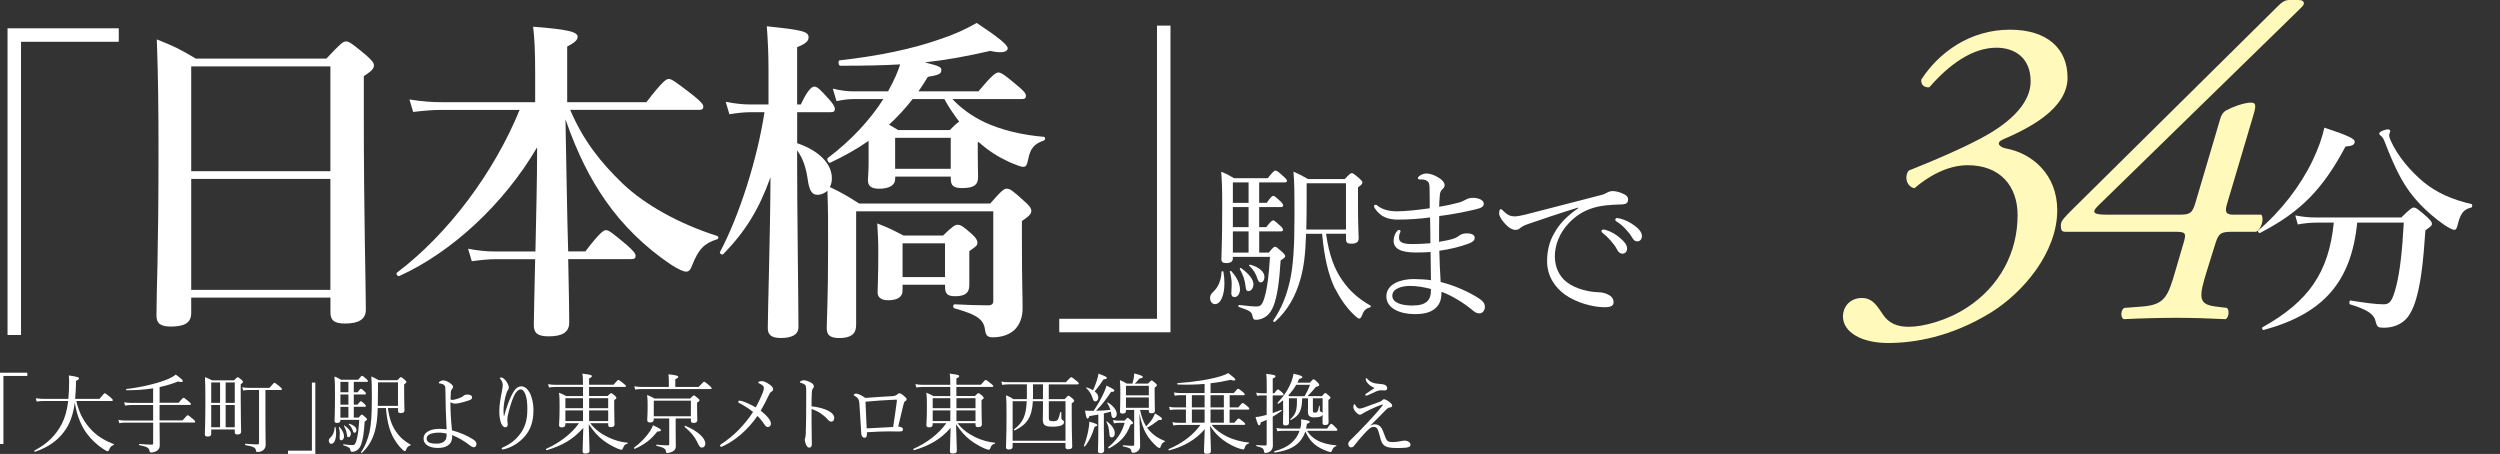
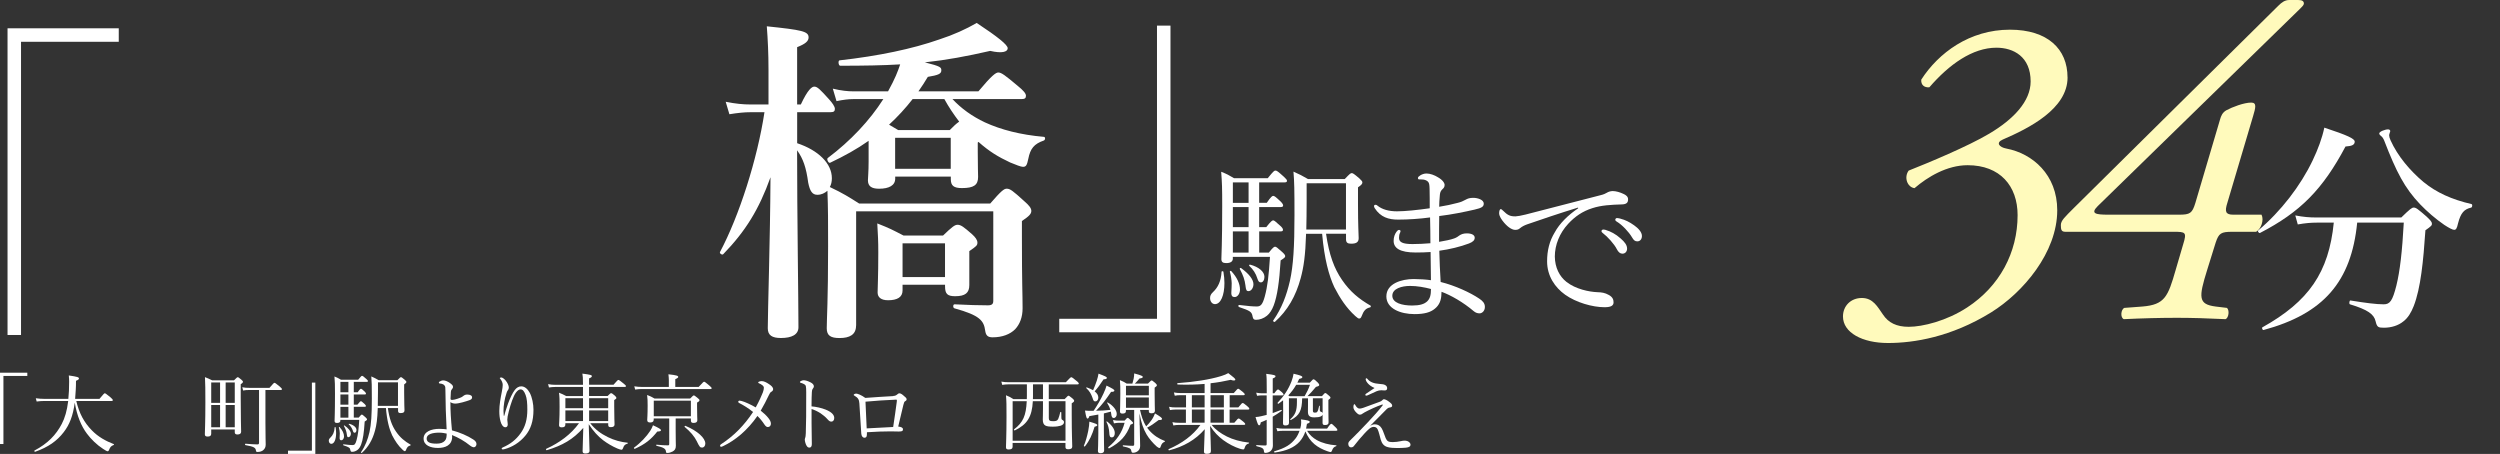
<svg xmlns="http://www.w3.org/2000/svg" version="1.1" id="_イヤー_2" x="0px" y="0px" width="663.534px" height="120.48px" viewBox="0 0 663.534 120.48" enable-background="new 0 0 663.534 120.48" xml:space="preserve">
  <rect x="0" y="0" width="663.534" height="120.48" fill="#333333" stroke="none" />
  <g id="layout">
    <g>
      <g>
        <path fill="#FFFFFF" d="M2,7.51h29.52v3.58H5.58v77.82H2V7.51z" />
-         <path fill="#FFFFFF" d="M50.75,78.98v4.11c0,2.59-1.79,3.58-5.37,3.58c-2.77,0-3.85-0.8-3.85-2.95c0-7.33,0.54-14.76,0.54-44.28     c0-9.66-0.09-19.32-0.45-28.98c4.92,1.97,5.64,2.33,10.38,5.1h34.62c3.76-4.03,4.47-4.56,5.19-4.56c0.89,0,1.61,0.54,5.28,3.58     c1.61,1.43,2.15,2.06,2.15,2.77c0,0.89-0.63,1.52-2.68,2.86v10.2c0,27.01,0.54,45.62,0.54,51.79c0,2.59-1.97,3.67-5.55,3.67     c-2.86,0-3.85-0.89-3.85-2.95v-3.94C87.7,78.98,50.75,78.98,50.75,78.98z M87.69,17.62H50.75v27.82h36.94V17.62z M87.69,47.5     H50.75v29.43h36.94V47.5z" />
-         <path fill="#FFFFFF" d="M142.11,66.73c0.18-9.21,0.45-18.43,0.45-27.64c-8.77,15.03-22.72,27.91-36.58,34.17     c-0.45,0.18-0.98-0.63-0.63-0.89c13.77-10.38,25.94-26.92,32.56-43.2h-20.57c-2.33,0-4.65,0.18-7.69,0.54l-0.98-3.31     c3.4,0.54,5.9,0.72,8.5,0.72h24.87v-7.6c0-6.17-0.18-9.39-0.54-12.43c9.12,0.71,11.81,1.34,11.81,2.68     c0,0.81-0.72,1.52-2.77,2.59v14.76h21.02c4.2-5.46,5.28-6.17,5.9-6.17c0.81,0,1.79,0.71,6.44,4.29c2.06,1.7,2.77,2.42,2.77,3.04     s-0.27,0.89-1.16,0.89h-34.17c3.58,8.41,8.32,14.13,13.86,19.5c6.08,5.81,15.29,10.82,25.13,13.95c0.45,0.18,0.45,0.72,0,0.89     c-3.4,1.07-4.92,2.59-6.62,6.89c-0.45,1.25-0.89,1.7-1.61,1.7c-0.63,0-2.15-0.63-4.03-1.88c-6.8-4.56-12.79-10.38-17.44-17.08     c-4.02-5.81-7.33-12.25-10.55-21.47c0.18,8.32,0.45,27.01,0.72,35.06h4.56c3.76-4.92,4.83-5.64,5.46-5.64     c0.8,0,1.7,0.72,5.55,3.94c1.61,1.43,2.33,2.24,2.33,2.86s-0.27,0.89-1.16,0.89h-16.73c0.18,8.14,0.27,14.13,0.27,16.82     s-1.97,3.67-5.46,3.67c-2.86,0-3.94-0.8-3.94-3.04c0-1.79,0.18-8.68,0.36-17.44h-10.2c-1.97,0-3.94,0.18-6.62,0.54l-0.98-3.31     c2.86,0.54,4.92,0.72,7.07,0.72h10.82L142.11,66.73z" />
        <path fill="#FFFFFF" d="M227.21,86.41c0,2.42-1.7,3.31-4.38,3.31c-2.33,0-3.4-0.63-3.4-2.59c0-2.33,0.36-7.42,0.36-21.74     c0-6.8,0-9.84-0.18-14.76c-0.72,0.63-1.61,1.07-2.68,1.07c-1.34,0-1.97-0.98-2.42-3.22c-0.54-4.03-1.34-6.35-2.95-8.59     c0,16.73,0.36,40.07,0.36,46.96c0,1.97-1.79,2.86-4.65,2.86c-2.33,0-3.49-0.71-3.49-2.59c0-4.56,0.63-23.26,0.72-40.07     c-3.04,8.5-6.62,14.31-12.52,20.39c-0.27,0.36-1.07-0.18-0.89-0.54c5.1-9.57,9.93-24.69,11.81-37.12h-3.67     c-1.7,0-3.4,0.18-5.64,0.54l-0.98-3.31c2.68,0.54,4.65,0.72,6.62,0.72h4.74v-9.3c0-4.2-0.18-7.96-0.45-11.45     c9.39,0.98,11.09,1.34,11.09,2.95c0,0.98-0.8,1.7-3.04,2.59v15.21h0.98c1.88-4.03,2.95-4.74,3.58-4.74c0.81,0,1.52,0.72,3.94,3.4     c0.81,0.89,1.52,1.88,1.52,2.5s-0.27,0.89-1.16,0.89h-8.85v8.23c5.63,1.88,9.21,5.37,9.21,9.3c0,0.89-0.18,1.7-0.54,2.33     c3.58,1.7,5.1,2.68,7.78,4.38h34.79c2.95-3.4,3.67-3.94,4.38-3.94c0.89,0,1.61,0.54,4.65,3.31c1.34,1.16,1.88,1.88,1.88,2.59     c0,0.81-0.63,1.43-2.5,2.68v3.85c0,13.33,0.18,15.21,0.18,19.32c0,2.33-0.72,4.2-1.97,5.55c-1.34,1.34-3.4,2.15-5.99,2.15     c-1.34,0-1.79-0.54-1.97-1.79c-0.36-2.59-1.34-4.03-8.14-5.9c-0.45-0.09-0.45-1.07,0-1.07c3.76,0.18,6.26,0.27,8.86,0.27     c1.07,0,1.43-0.36,1.43-1.16V56.09h-36.4v30.32H227.21z M230.52,37.39c-3.04,2.15-6.44,4.03-10.2,5.81     c-0.45,0.18-0.98-0.98-0.63-1.25c6.08-4.56,11.18-10.02,14.76-15.65h-7.96c-1.34,0-2.68,0.18-4.47,0.54l-0.98-3.31     c2.24,0.54,3.94,0.72,5.63,0.72h9.03c1.88-3.4,2.59-5.28,3.22-7.16c-4.56,0.27-9.66,0.36-15.92,0.36c-0.45,0-0.63-1.34-0.18-1.43     c10.38-1.16,19.32-3.04,26.48-5.55c3.85-1.25,7.16-2.77,9.93-4.38c5.55,3.67,8.23,5.81,8.23,6.71c0,0.98-1.52,1.43-4.65,0.71     c-6.26,1.43-11.54,2.42-17.35,3.04c4.29,1.07,4.38,1.34,4.38,2.15c0,0.89-0.81,1.25-3.58,1.7c-0.8,1.34-1.61,2.59-2.5,3.85h15.92     c3.58-4.29,4.65-5.01,5.28-5.01c0.81,0,1.79,0.72,5.19,3.58c1.43,1.16,2.15,1.97,2.15,2.59s-0.27,0.89-1.16,0.89H252.8     c2.33,2.5,5.19,4.56,8.59,6.17c4.29,1.97,9.48,3.31,15.65,3.85c0.45,0,0.45,0.8,0,0.98c-2.59,0.89-3.58,2.15-4.11,4.83     c-0.36,1.79-0.63,2.15-1.43,2.15c-0.54,0-1.88-0.54-3.4-1.16c-3.22-1.52-5.46-2.86-8.41-5.46l-0.18,0.18v2.42     c0,3.94,0.09,5.99,0.09,6.71c0,2.15-1.16,2.95-4.29,2.95c-2.15,0-2.95-0.63-2.95-2.33v-0.72H237.6v0.54     c0,1.79-1.61,2.68-4.29,2.68c-2.06,0-2.95-0.72-2.95-2.24c0-0.71,0.18-2.15,0.18-5.01v-5.46L230.52,37.39z M239.55,75.58v1.52     c0,1.79-1.43,2.59-3.85,2.59c-1.88,0-2.77-0.81-2.77-2.06c0-1.34,0.18-4.11,0.18-10.64c0-3.13-0.09-4.47-0.27-7.69     c3.4,1.34,3.85,1.61,6.98,3.22h10.47c2.42-2.33,3.13-2.86,3.85-2.86c0.89,0,1.61,0.54,3.85,2.5c0.89,0.81,1.43,1.52,1.43,2.24     s-0.27,0.98-2.15,2.24v9.03c0,2.06-1.07,2.95-3.76,2.95c-2.06,0-2.68-0.63-2.68-2.59v-0.45h-11.27H239.55z M242.23,26.29     c-1.88,2.42-4.02,4.74-6.26,6.8c0.63,0.36,1.25,0.72,2.42,1.43h13.69c1.16-1.16,1.61-1.61,2.5-2.24     c-1.43-1.88-2.77-3.85-3.94-5.99C250.64,26.29,242.23,26.29,242.23,26.29z M252.34,36.58h-14.76v8.23h14.76V36.58z M250.82,64.58     h-11.27v8.95h11.27V64.58z" />
        <path fill="#FFFFFF" d="M310.66,88.19h-29.52v-3.58h25.94V6.8h3.58V88.19z" />
        <path fill="#FFFFFF" d="M321.17,79.11c0-0.58,0.18-1.03,0.76-1.57c1.34-1.25,2.15-2.91,2.29-5.42c0-0.18,0.45-0.18,0.49,0     c0.18,1.08,0.27,2.06,0.27,3c0,3.27-0.99,5.6-2.51,5.6C321.71,80.72,321.17,80,321.17,79.11z M327.22,68.58     c0,0.81-0.58,1.25-1.75,1.25c-0.94,0-1.3-0.31-1.3-1.08c0-1.07,0.22-3.94,0.22-14.07c0-4.84-0.04-6.09-0.27-9.09     c1.48,0.58,2.06,0.9,3.4,1.7h8.96c1.52-1.88,1.75-2.02,2.02-2.02c0.36,0,0.58,0.13,2.28,1.66c0.58,0.54,0.81,0.81,0.81,1.08     s-0.22,0.4-0.67,0.4h-6.72v5.42h2.02c1.12-1.66,1.48-1.84,1.7-1.84c0.31,0,0.58,0.18,1.97,1.48c0.45,0.45,0.67,0.81,0.67,1.03     c0,0.27-0.13,0.45-0.58,0.45h-5.78v5.33h1.88c1.25-1.57,1.57-1.79,1.84-1.79s0.54,0.22,1.93,1.48c0.45,0.4,0.67,0.76,0.67,0.99     c0,0.31-0.13,0.45-0.58,0.45h-5.73v5.64h2.55c1.12-1.39,1.39-1.57,1.66-1.57s0.54,0.18,1.88,1.39c0.63,0.58,0.81,0.85,0.81,1.12     s-0.18,0.49-1.21,1.12c-0.36,5.82-0.9,9.45-1.84,11.96c-0.45,1.17-1.03,2.11-1.79,2.73c-0.9,0.72-1.93,1.08-2.91,1.08     c-0.54,0-0.76-0.18-0.9-0.85c-0.22-1.25-0.54-1.52-3.63-2.55c-0.22-0.09-0.18-0.58,0.04-0.54c2.51,0.31,3.67,0.4,4.7,0.4     s1.52-0.49,2.11-2.6c0.76-2.78,1.08-5.65,1.39-10.57h-9.86v0.4L327.22,68.58z M326.82,77.45c0.04-0.67,0.09-1.48,0.09-2.28     c-0.04-0.9-0.18-1.97-0.49-3.05c-0.04-0.18,0.22-0.31,0.36-0.18c1.57,1.7,2.33,3.4,2.33,4.93c0,1.03-0.63,1.97-1.39,1.97     C327.18,78.84,326.73,78.66,326.82,77.45L326.82,77.45z M331.39,53.84v-5.42h-4.17v5.42H331.39z M331.39,60.29v-5.33h-4.17v5.33     C327.22,60.29,331.39,60.29,331.39,60.29z M331.39,67.05v-5.64h-4.17v5.64H331.39z M330.58,75.88c-0.22-1.7-0.63-2.82-1.52-4.48     c-0.09-0.18,0.18-0.36,0.31-0.27c2.11,1.52,3.31,3.05,3.31,4.3c0,1.03-0.63,1.84-1.3,1.84c-0.54,0-0.67-0.27-0.81-1.39H330.58z      M333.72,73.91c-0.4-1.3-1.12-2.42-2.15-3.36c-0.13-0.13,0.04-0.36,0.22-0.31c2.28,0.58,3.81,1.88,3.81,3.23     c0,0.85-0.4,1.48-0.94,1.48c-0.49,0-0.67-0.27-0.94-1.03V73.91z M351.95,62.04c0.81,5.6,2.15,9.23,4.26,12.28     c2.11,3.09,4.52,5.06,7.57,6.81c0.13,0.09,0.04,0.4-0.13,0.45c-1.17,0.27-1.7,0.85-2.29,2.42c-0.18,0.45-0.36,0.54-0.67,0.54     c-0.18,0-0.49-0.22-0.99-0.67c-2.37-2.15-4.03-4.7-5.56-7.66c-1.43-3.09-2.64-7.44-3.23-14.16h-4.26     c-0.18,5.78-0.63,8.83-1.43,11.78c-1.3,4.79-3.49,8.6-6.85,11.6c-0.18,0.13-0.58-0.18-0.45-0.36c2.28-3.27,3.54-6.63,4.44-10.53     c0.9-4.03,1.21-9.05,1.21-17.43c0-6.76-0.04-8.87-0.27-11.56c1.61,0.72,2.33,1.08,3.85,1.97h9.77c1.34-1.43,1.57-1.57,1.84-1.57     c0.31,0,0.54,0.13,2.02,1.39c0.63,0.58,0.81,0.81,0.81,1.08c0,0.36-0.22,0.67-1.16,1.3v4.48c0,5.82,0.18,8.15,0.18,9     c0,1.08-0.63,1.48-2.02,1.48c-0.94,0-1.34-0.31-1.34-1.17v-1.48h-5.29L351.95,62.04z M357.24,48.65H346.8v4.66     c0,2.96-0.04,5.46-0.09,7.62h10.53V48.66V48.65z" />
        <path fill="#FFFFFF" d="M382.57,77.86c0,1.84-0.58,3.14-1.75,4.08c-1.12,0.94-2.73,1.43-5.38,1.43c-3.76,0-7.48-1.48-7.48-4.7     c0-3.41,4.03-4.61,7.26-4.61c1.34,0,3.49,0.13,4.57,0.31c-0.04-2.55-0.04-5.24-0.09-7.48c-1.03,0.09-2.73,0.13-3.94,0.13     c-4.21,0-5.87-1.16-5.87-3.09c0-1.03,0.31-1.79,0.76-2.42c0.22-0.31,0.45-0.49,0.67-0.49c0.18,0,0.4,0.13,0.4,0.31     c0,0.13-0.09,0.4-0.18,0.58c-0.13,0.22-0.22,0.72-0.22,1.21c0,1.12,0.85,1.66,3.58,1.66c1.43,0,3.32-0.09,4.75-0.22     c0-2.42-0.04-4.43-0.09-6.85c-2.64,0.36-5.73,0.58-8.47,0.58c-2.55,0-4.66-0.63-6.23-3.05c-0.13-0.22-0.18-0.4-0.18-0.58     c0-0.13,0.18-0.31,0.36-0.31c0.13,0,0.36,0.04,0.54,0.22c1.25,1.03,3.05,1.52,5.2,1.52s5.55-0.36,8.69-0.81     c0-1.57,0-3.81-0.04-5.2c-0.04-1.08-0.09-1.52-0.45-1.88c-0.31-0.31-0.81-0.49-1.21-0.54c-0.36-0.04-0.81-0.04-1.12-0.04     c-0.18,0-0.31-0.13-0.31-0.36c0-0.27,0.22-0.45,0.63-0.72c0.45-0.27,0.99-0.49,1.66-0.49c0.94,0,2.15,0.45,3,0.99     c1.34,0.76,1.79,1.57,1.79,2.06c0,0.54-0.27,0.85-0.54,1.08c-0.4,0.36-0.67,0.81-0.72,1.52c-0.13,1.43-0.18,2.33-0.18,3.18     c1.75-0.27,3.36-0.63,4.88-1.03c0.9-0.22,1.43-0.45,2.15-0.85c0.54-0.31,1.08-0.49,2.02-0.49c1.12,0,2.78,0.49,2.78,1.52     c0,0.81-0.49,1.16-2.46,1.61c-2.78,0.63-6,1.3-9.36,1.7c-0.04,2.33-0.04,4.44-0.04,6.85c1.57-0.27,3-0.54,3.99-0.9     c0.63-0.22,1.08-0.54,1.43-0.81c0.45-0.31,1.08-0.54,1.93-0.54c1.34,0,2.11,0.45,2.11,1.16c0,0.67-0.49,1.12-1.52,1.52     c-2.24,0.85-5.15,1.57-7.88,1.93c0.04,2.55,0.22,5.82,0.36,8.29c3.81,0.94,7.88,2.82,10.26,4.43c0.85,0.58,1.48,1.17,1.48,2.2     c0,1.12-0.81,1.7-1.39,1.7c-0.54,0-1.03-0.13-1.57-0.58c-2.73-2.33-6.09-4.26-8.56-5.15v0.4L382.57,77.86z M374.24,75.89     c-2.11,0-4.7,0.67-4.7,2.6s2.64,2.6,5.24,2.6c2.02,0,3.23-0.36,4.03-1.12c0.72-0.72,0.99-1.61,0.99-3.27     C378.1,76.25,376.17,75.89,374.24,75.89L374.24,75.89z" />
        <path fill="#FFFFFF" d="M418.81,55.1c-4.93,1.52-9.99,3.23-13.44,4.43c-0.63,0.22-1.34,0.54-1.93,1.03     c-0.31,0.27-0.63,0.45-1.21,0.45c-0.76,0.04-1.84-0.54-3-1.88c-0.72-0.85-1.3-1.7-1.34-2.51c0-0.63,0.18-1.12,0.4-1.12     s0.4,0.18,0.58,0.36c1.3,1.3,1.97,1.57,3.36,1.57c0.54-0.04,1.52-0.18,2.69-0.49c6.5-1.66,13.22-3.41,19.8-5.11     c0.94-0.22,1.39-0.45,1.75-0.67c0.45-0.27,0.85-0.4,1.52-0.45c0.9,0,1.97,0.31,2.91,0.76c0.63,0.27,1.21,0.72,1.21,1.39     c0.04,0.94-0.45,1.34-1.57,1.39c-2.91,0.09-5.51,0.22-7.88,0.99c-2.69,0.85-4.66,2.24-6.45,4.17c-2.28,2.46-3.54,5.6-3.54,8.69     c0.04,2.91,1.21,5.24,3.09,6.72c2.46,1.93,6,2.64,8.2,2.73c1.16,0.04,1.97,0.13,3.09,0.76c0.94,0.54,1.21,1.17,1.21,1.93     s-0.49,1.3-2.37,1.3c-3.23,0-7.57-1.25-10.48-3.32c-2.69-1.93-4.79-4.93-4.79-8.87c0-2.87,0.63-5.38,2.02-7.66     c1.25-2.33,3.54-4.61,6.23-6.41l-0.04-0.18L418.81,55.1z M426.25,61.06c1.21,0.36,2.55,1.03,3.9,2.24     c1.08,0.94,1.7,1.75,1.7,2.69c0,0.72-0.45,1.34-1.25,1.34c-0.58,0-1.08-0.4-1.48-1.21c-0.67-1.34-2.46-3.32-3.76-4.3     c-0.18-0.13-0.31-0.31-0.31-0.45c0-0.22,0.18-0.45,0.49-0.45c0.27,0,0.58,0.09,0.72,0.13L426.25,61.06z M430.15,58.06     c1.21,0.31,2.33,0.85,3.58,1.75c1.08,0.76,2.06,1.79,2.06,2.82c0,0.9-0.54,1.43-1.21,1.43c-0.58,0-0.94-0.22-1.43-1.08     c-0.81-1.39-2.6-3.32-4.12-4.21c-0.18-0.09-0.31-0.27-0.31-0.45c0-0.22,0.18-0.45,0.45-0.45c0.22,0,0.58,0.09,0.99,0.18     L430.15,58.06z" />
      </g>
      <g>
        <path fill="#FFFABC" d="M548.76,20.55c0,8.36-10.27,13.5-17.2,16.49c-1.91,0.84-0.96,2.03,0.96,2.39     c6.93,1.31,13.5,6.93,13.5,16.37c0,11.23-9.08,21.86-17.56,27.12c-10.63,6.57-20.55,8.12-27.36,8.12s-11.95-2.75-11.95-7.05     c0-2.75,2.03-4.9,5.02-4.9s4.18,2.39,5.61,4.42c1.43,2.15,3.58,3.23,6.81,3.23c3.7,0,10.04-1.55,15.53-5.14     c8.6-5.61,13.38-14.57,13.38-24.49c0-7.76-4.66-13.26-13.26-13.26c-5.5,0-10.63,3.11-14.1,6.09c-1.91-0.24-2.87-2.87-1.55-4.66     c5.14-2.03,15.77-6.45,21.38-9.8c6.45-3.82,10.99-8.6,10.99-13.86c0-6.57-4.54-8.96-9.08-8.96c-6.33,0-12.54,4.42-17.8,10.51     c-1.31,0.12-2.27-0.6-2.15-2.03c4.54-7.05,12.78-13.26,23.53-13.26c10.03,0,15.29,5.14,15.29,12.66L548.76,20.55z" />
        <path fill="#FFFABC" d="M592.49,61.52c-2.99,0-3.58,0.36-4.42,2.87l-2.27,7.29c-2.27,7.29-2.39,9.08,2.27,9.68l2.99,0.36     c0.72,0.6,0.48,2.63-0.36,2.99c-4.78-0.24-9.2-0.36-12.9-0.36c-4.3,0-9.2,0.12-14.1,0.36c-0.96-0.36-0.84-2.51,0.12-2.99     l4.78-0.36c5.97-0.48,6.81-2.63,8.84-9.68l2.03-6.93c0.96-3.11,0.6-3.23-2.51-3.23h-28.79c-1.08,0-1.19-0.6-1.19-1.79     s1.08-2.15,3.46-4.54l54.23-53.64c0.96-0.96,1.79-1.55,2.99-1.55h2.27c1.19,0,1.55,0.36,1.55,0.96c0,0.36-0.48,0.84-0.96,1.31     l-53.76,52.44c-2.03,2.03-0.48,2.27,2.87,2.27h18.75c2.87,0,3.46-0.36,4.3-3.11l6.57-22.22c0.24-0.84,0.6-1.79,1.67-2.39     c1.55-0.84,4.66-2.03,6.57-2.03c1.55,0,1.19,1.31,0.48,3.7l-6.81,22.94c-0.72,2.27-0.48,3.11,1.55,3.11h7.53     c0.72,1.43-0.12,3.82-1.43,4.54h-6.33L592.49,61.52z" />
      </g>
      <path fill="#FFFFFF" d="M622.52,38.9c-6.03,11.35-11.95,17.38-22.7,22.94c-0.24,0.12-0.72-0.48-0.48-0.66    c6.03-5.08,11.23-11.83,14.46-18.58c1.43-2.99,2.51-5.91,3.11-8.72c6.15,2.03,8.06,2.93,8.06,3.7c0,0.84-0.66,1.19-2.45,1.31V38.9    z M625.63,59.09c-1.55,15.71-8.96,24.19-24.85,28.5c-0.3,0.06-0.54-0.6-0.3-0.72c12.31-6.87,17.62-14.58,18.94-27.78h-4.54    c-1.49,0-2.99,0.12-5.02,0.48l-0.66-2.39c2.21,0.42,3.82,0.54,5.5,0.54h22.64c2.33-2.27,2.81-2.63,3.29-2.63    c0.6,0,1.08,0.36,3.41,2.39c1.08,1.02,1.43,1.43,1.43,1.91c0,0.42-0.12,0.6-1.73,1.73c-0.54,8.07-1.25,15.41-3.11,20.13    c-0.66,1.67-1.49,3.11-2.75,4.06c-1.31,1.08-3.17,1.67-5.14,1.67c-1.49,0-1.85-0.12-2.21-1.67c-0.42-1.91-2.09-3.11-6.81-4.54    c-0.3-0.06-0.18-1.08,0.12-1.02c4.06,0.66,6.87,1.02,8.84,1.02c1.67,0,2.33-0.96,3.35-4.96c0.96-3.88,1.55-9.08,1.97-16.73h-12.37    V59.09z M655.92,55.09c-1.91,0.42-2.81,1.43-3.52,4.18c-0.3,1.37-0.54,1.73-1.02,1.73c-0.42,0-1.37-0.48-2.63-1.31    c-2.33-1.61-4.48-3.46-6.45-5.5c-4.06-4.3-6.21-8.36-9.56-17.03c-0.12-0.3-0.36-0.72-0.78-1.08c-0.3-0.18-0.48-0.48-0.48-0.66    c0-0.48,1.55-1.08,2.33-1.08c0.36,0,0.6,0.18,0.6,0.48c0,0.12-0.3,0.78-0.3,1.08s0.12,0.78,0.36,1.31    c1.91,4.24,5.2,8.12,8.78,11.11c3.46,2.81,7.41,4.6,12.72,5.85c0.3,0.06,0.24,0.84-0.06,0.9L655.92,55.09z" />
      <g>
        <path fill="#FFFFFF" d="M7.25,99.78H0.91v18.07H0V98.92h7.25v0.87V99.78z" />
        <path fill="#FFFFFF" d="M20.25,106.44c0.78,3.31,2.1,5.73,4.15,7.8c1.62,1.69,3.74,2.85,5.79,3.63c0.11,0.05,0.07,0.21-0.05,0.25     c-0.64,0.23-0.91,0.55-1.19,1.28c-0.09,0.25-0.21,0.37-0.37,0.37c-0.21,0-0.59-0.21-1.21-0.62c-1.64-1.05-3.24-2.62-4.29-4.04     c-1.53-2.03-2.65-4.75-3.24-8.24c-0.48,3.54-1.39,5.84-2.92,7.82c-1.8,2.35-4.11,3.99-7.6,5.22c-0.16,0.05-0.3-0.27-0.16-0.34     c3.51-1.85,5.7-4.13,7.23-7.05c0.82-1.57,1.39-3.49,1.71-6.09h-6.48c-0.66,0-1.14,0.05-1.89,0.14L9.5,105.7     c0.84,0.11,1.41,0.16,2.14,0.16h6.5c0.14-1.32,0.21-2.83,0.21-4.54c0-0.59-0.02-0.96-0.09-1.67c2.33,0.34,2.69,0.48,2.69,0.8     c0,0.21-0.11,0.34-0.78,0.62c0,0.89-0.02,1.73-0.07,2.53c-0.05,0.8-0.09,1.55-0.16,2.26h6.46c1.12-1.35,1.28-1.48,1.41-1.48     c0.16,0,0.36,0.14,1.51,1.07c0.5,0.43,0.62,0.62,0.62,0.75c0,0.16-0.07,0.23-0.3,0.23h-9.42L20.25,106.44z" />
-         <path fill="#FFFFFF" d="M42.35,112.19c0.02,3.08,0.05,5.18,0.05,5.98c0,0.84-0.3,1.21-0.91,1.57c-0.37,0.21-0.96,0.36-1.39,0.36     c-0.3,0-0.34-0.09-0.48-0.66c-0.16-0.59-0.68-0.91-2.62-1.28c-0.14-0.02-0.14-0.32,0-0.32c1.6,0.11,2.56,0.18,3.31,0.18     c0.25,0,0.34-0.11,0.34-0.39v-5.45h-7.46c-0.55,0-0.96,0.04-1.53,0.14l-0.23-0.89c0.68,0.14,1.12,0.18,1.73,0.18h7.48v-4.11H34.8     c-0.57,0-0.98,0.05-1.6,0.14l-0.25-0.87c0.75,0.14,1.21,0.16,1.85,0.16h5.84v-3.86c-2.33,0.37-4.72,0.52-7.07,0.5     c-0.14,0-0.16-0.3-0.02-0.32c4.11-0.46,8.9-1.64,11.41-2.81c0.78-0.37,1.3-0.68,1.69-1.03c1.51,1.12,1.87,1.46,1.87,1.71     c0,0.16-0.16,0.27-0.48,0.27c-0.21,0-0.46-0.05-0.8-0.14c-1.53,0.64-3.17,1.12-4.88,1.48v4.17h5.06     c0.98-1.21,1.16-1.32,1.32-1.32c0.14,0,0.32,0.11,1.35,0.98c0.48,0.41,0.59,0.55,0.59,0.68c0,0.16-0.09,0.23-0.3,0.23h-8.03v4.11     h6.09c1.1-1.25,1.25-1.37,1.39-1.37c0.16,0,0.32,0.11,1.39,1c0.5,0.43,0.59,0.59,0.59,0.73s-0.07,0.21-0.3,0.21h-9.17     L42.35,112.19z" />
        <path fill="#FFFFFF" d="M62.11,100.94c0.73-0.73,0.84-0.82,0.98-0.82c0.16,0,0.3,0.07,0.98,0.66c0.32,0.27,0.41,0.41,0.41,0.55     c0,0.16-0.09,0.34-0.59,0.64v3.38c0,5.63,0.11,8.42,0.11,9.24c0,0.48-0.34,0.73-0.98,0.73c-0.48,0-0.71-0.18-0.71-0.59v-0.75     h-6.25v1.14c0,0.52-0.3,0.75-0.94,0.75c-0.55,0-0.75-0.18-0.75-0.62c0-0.94,0.14-2.69,0.14-8.49c0-3.35-0.02-5.02-0.11-6.66     c0.75,0.3,1.09,0.43,1.89,0.84H62.11z M58.41,106.92v-5.41h-2.35v5.41C56.06,106.92,58.41,106.92,58.41,106.92z M58.41,113.4     v-5.91h-2.35v5.91H58.41z M59.89,101.51v5.41h2.42v-5.41H59.89z M62.31,113.4v-5.91h-2.42v5.91H62.31z M71.53,102.93     c1.03-1.21,1.19-1.32,1.32-1.32c0.16,0,0.32,0.11,1.39,0.98c0.48,0.41,0.59,0.57,0.59,0.71s-0.09,0.21-0.32,0.21h-4.06v8.6     c0,3.79,0.07,5.02,0.07,5.89c0,0.68-0.25,1.12-0.62,1.44c-0.32,0.32-0.91,0.52-1.57,0.52c-0.27,0-0.36-0.07-0.41-0.43     c-0.11-0.71-0.55-1-2.78-1.39c-0.16-0.05-0.14-0.37,0.02-0.37c1.41,0.11,2.37,0.18,3.13,0.18c0.36,0,0.46-0.11,0.46-0.46v-13.98     h-2.6c-0.66,0-0.98,0.02-1.62,0.14l-0.23-0.87c0.75,0.14,1.16,0.16,1.85,0.16h5.38L71.53,102.93z" />
        <path fill="#FFFFFF" d="M76.44,119.62h6.34v-18.07h0.91v18.93h-7.25v-0.87V119.62z" />
        <path fill="#FFFFFF" d="M87.27,116.98c0-0.3,0.09-0.52,0.39-0.8c0.68-0.64,1.1-1.48,1.16-2.76c0-0.09,0.23-0.09,0.25,0     c0.09,0.55,0.14,1.05,0.14,1.53c0,1.67-0.5,2.85-1.28,2.85C87.54,117.8,87.27,117.43,87.27,116.98z M90.35,111.62     c0,0.41-0.3,0.64-0.89,0.64c-0.48,0-0.66-0.16-0.66-0.55c0-0.55,0.11-2.01,0.11-7.16c0-2.46-0.02-3.1-0.14-4.63     c0.75,0.3,1.05,0.46,1.73,0.87h4.56c0.78-0.96,0.89-1.03,1.03-1.03c0.18,0,0.3,0.07,1.16,0.84c0.3,0.27,0.41,0.41,0.41,0.55     s-0.11,0.21-0.34,0.21H93.9v2.76h1.03c0.57-0.84,0.75-0.93,0.87-0.93c0.16,0,0.3,0.09,1,0.75c0.23,0.23,0.34,0.41,0.34,0.52     c0,0.14-0.07,0.23-0.3,0.23H93.9v2.71h0.96c0.64-0.8,0.8-0.91,0.94-0.91s0.27,0.11,0.98,0.75c0.23,0.21,0.34,0.39,0.34,0.5     c0,0.16-0.07,0.23-0.3,0.23H93.9v2.87h1.3c0.57-0.71,0.71-0.8,0.84-0.8s0.27,0.09,0.96,0.71c0.32,0.3,0.41,0.43,0.41,0.57     s-0.09,0.25-0.62,0.57c-0.18,2.97-0.46,4.81-0.94,6.09c-0.23,0.59-0.52,1.07-0.91,1.39c-0.46,0.37-0.98,0.55-1.48,0.55     c-0.27,0-0.39-0.09-0.46-0.43c-0.11-0.64-0.27-0.78-1.85-1.3c-0.11-0.05-0.09-0.3,0.02-0.27c1.28,0.16,1.87,0.21,2.4,0.21     s0.78-0.25,1.07-1.32c0.39-1.41,0.55-2.87,0.71-5.38h-5.02v0.21L90.35,111.62z M90.14,116.14c0.02-0.34,0.05-0.75,0.05-1.16     c-0.02-0.46-0.09-1-0.25-1.55c-0.02-0.09,0.11-0.16,0.18-0.09c0.8,0.87,1.19,1.73,1.19,2.51c0,0.52-0.32,1-0.71,1     C90.33,116.85,90.1,116.76,90.14,116.14z M92.47,104.12v-2.76h-2.12v2.76H92.47z M92.47,107.41v-2.71h-2.12v2.71H92.47z      M92.47,110.85v-2.87h-2.12v2.87H92.47z M92.06,115.34c-0.11-0.87-0.32-1.44-0.78-2.28c-0.05-0.09,0.09-0.18,0.16-0.14     c1.07,0.78,1.69,1.55,1.69,2.19c0,0.52-0.32,0.93-0.66,0.93c-0.27,0-0.34-0.14-0.41-0.71V115.34z M93.66,114.34     c-0.21-0.66-0.57-1.23-1.1-1.71c-0.07-0.07,0.02-0.18,0.11-0.16c1.16,0.3,1.94,0.96,1.94,1.64c0,0.43-0.21,0.75-0.48,0.75     c-0.25,0-0.34-0.14-0.48-0.53L93.66,114.34z M102.94,108.3c0.41,2.85,1.09,4.7,2.17,6.25c1.07,1.57,2.3,2.58,3.86,3.47     c0.07,0.05,0.02,0.21-0.07,0.23c-0.59,0.14-0.87,0.43-1.16,1.23c-0.09,0.23-0.18,0.27-0.34,0.27c-0.09,0-0.25-0.11-0.5-0.34     c-1.21-1.09-2.05-2.4-2.83-3.9c-0.73-1.57-1.35-3.79-1.64-7.21h-2.17c-0.09,2.94-0.32,4.49-0.73,6     c-0.66,2.44-1.78,4.38-3.49,5.91c-0.09,0.07-0.3-0.09-0.23-0.18c1.16-1.67,1.8-3.38,2.26-5.36c0.46-2.05,0.62-4.61,0.62-8.87     c0-3.45-0.02-4.52-0.14-5.89c0.82,0.37,1.19,0.55,1.96,1h4.97c0.68-0.73,0.8-0.8,0.94-0.8c0.16,0,0.27,0.07,1.03,0.71     c0.32,0.3,0.41,0.41,0.41,0.55c0,0.18-0.11,0.34-0.59,0.66v2.28c0,2.97,0.09,4.15,0.09,4.58c0,0.55-0.32,0.75-1.03,0.75     c-0.48,0-0.68-0.16-0.68-0.59v-0.75h-2.69L102.94,108.3z M105.63,101.48h-5.31v2.37c0,1.51-0.02,2.78-0.05,3.88h5.36V101.48z" />
        <path fill="#FFFFFF" d="M120.01,115.86c0,2.37-1.87,3.03-3.79,3.03s-3.79-0.66-3.79-2.49s2.05-2.58,4.17-2.58     c0.96,0,1.55,0.09,1.94,0.14c-0.18-3.58-0.3-6.59-0.32-10.31c0-0.78-0.02-1.07-0.21-1.3c-0.25-0.32-0.52-0.43-0.82-0.5     c-0.23-0.05-0.34-0.05-0.48-0.07c-0.14-0.02-0.23-0.07-0.23-0.21s0.04-0.21,0.16-0.27c0.27-0.18,0.66-0.34,0.98-0.34     c0.57,0,1.19,0.27,1.82,0.71c0.5,0.39,0.8,0.62,0.8,1.03c0,0.18-0.07,0.37-0.25,0.55c-0.21,0.21-0.3,0.41-0.32,0.75     c-0.05,0.55-0.09,1.44-0.09,1.82c0,0.3,0.18,0.32,0.52,0.32c0.36-0.02,0.8-0.14,1.3-0.3c0.52-0.18,1.12-0.37,1.46-0.66     c0.37-0.32,0.71-0.46,1.12-0.46c0.8,0,1.32,0.27,1.32,0.73c0,0.41-0.23,0.57-0.57,0.71c-0.52,0.21-1.19,0.41-1.96,0.62     c-0.71,0.18-1.41,0.34-1.92,0.34s-1-0.14-1.3-0.41c-0.02,2.1,0.14,4.72,0.41,7.51c1.92,0.48,4.22,1.46,5.68,2.44     c0.59,0.39,0.8,0.75,0.82,1.14c0.02,0.64-0.41,0.91-0.68,0.91s-0.68-0.18-1.05-0.48c-1.44-1.16-3.08-2.1-4.75-2.76v0.39H120.01z      M116.57,114.83c-1.78,0-3.33,0.41-3.33,1.55c0,1,0.87,1.37,2.62,1.37c1.03,0,1.73-0.25,2.17-0.73c0.46-0.46,0.52-1.09,0.52-1.94     C118.03,114.97,117.3,114.83,116.57,114.83z" />
        <path fill="#FFFFFF" d="M133.84,110.36c0.34-1.39,0.68-2.28,1-3.24c0.5-1.37,1.21-2.87,1.78-3.6c0.48-0.62,1.05-0.98,1.73-0.98     c0.89,0,1.69,0.66,2.26,1.73c0.62,1.19,0.98,2.94,0.98,4.49c0,3.1-0.78,5.18-2.1,6.8c-1.57,1.94-3.63,3.12-5.52,3.63     c-0.25,0.07-0.43,0.09-0.55,0.09c-0.18,0-0.27-0.07-0.27-0.23c0-0.09,0.07-0.21,0.3-0.3c2.03-0.89,3.51-2.05,4.75-3.79     c1.19-1.67,1.76-3.6,1.76-6.25c0-1.67-0.11-2.97-0.46-3.88c-0.41-1.07-0.78-1.48-1.35-1.48c-0.43,0-0.82,0.34-1.21,0.84     c-0.71,0.96-1.39,3.03-1.89,4.95c-0.3,1.09-0.41,1.85-0.41,2.26c0,0.21,0.02,0.43,0.07,0.66c0.02,0.23,0.05,0.43,0.05,0.59     c0,0.52-0.27,0.75-0.64,0.75c-0.55,0-1.03-0.62-1.28-1.57c-0.23-0.87-0.32-1.71-0.32-2.74c0-1.6,0.34-3.47,0.66-5.06     c0.18-0.96,0.25-1.44,0.25-1.87c0-0.57-0.25-1.07-0.62-1.57c-0.07-0.09-0.16-0.14-0.16-0.23c0-0.11,0.25-0.18,0.41-0.18     c0.32,0,1,0.5,1.46,1.25c0.41,0.66,0.52,1.1,0.52,1.48c0,0.25-0.11,0.5-0.23,0.64c-0.11,0.11-0.25,0.37-0.34,0.66     c-0.57,1.69-0.84,3.42-0.84,4.88c0,0.21,0.02,0.64,0.07,1.25h0.14L133.84,110.36z" />
        <path fill="#FFFFFF" d="M161.26,105.11c0.66-0.66,0.78-0.75,0.94-0.75s0.34,0.07,1,0.66c0.34,0.3,0.39,0.46,0.39,0.59     c0,0.18-0.07,0.27-0.57,0.57v1.71c0,2.94,0.09,4.33,0.09,4.77c0,0.48-0.32,0.71-1,0.71c-0.52,0-0.68-0.16-0.68-0.64v-0.41h-4.77     c1.23,1.62,2.81,2.78,4.68,3.7c1.71,0.84,3.54,1.32,5.22,1.48c0.11,0,0.09,0.23-0.02,0.25c-0.59,0.16-0.94,0.46-1.12,1.05     c-0.14,0.41-0.3,0.57-0.46,0.57c-0.18,0-0.66-0.14-1.12-0.34c-1.28-0.55-2.62-1.32-3.79-2.21c-1.28-0.98-2.58-2.37-3.79-4.24     c0.09,2.78,0.21,6.34,0.21,7.05c0,0.52-0.39,0.73-1.09,0.73c-0.57,0-0.75-0.18-0.75-0.62c0-0.66,0.09-3.56,0.18-6.18     c-2.69,3.06-5.54,4.68-9.7,5.93c-0.16,0.04-0.27-0.3-0.14-0.37c3.44-1.55,6.59-3.83,8.71-6.8h-3.63v0.37     c0,0.5-0.27,0.73-0.96,0.73c-0.5,0-0.71-0.18-0.71-0.59c0-0.57,0.14-1.46,0.14-4.81c0-1.71,0-2.69-0.16-3.79     c0.82,0.32,1.16,0.48,1.92,0.89h4.45v-2.42h-7.32c-0.59,0-1.07,0.05-1.71,0.14l-0.23-0.89c0.73,0.14,1.28,0.18,1.94,0.18h7.32     v-0.21c0-1.62-0.05-2.12-0.16-2.76c2.3,0.3,2.51,0.39,2.51,0.68c0,0.21-0.14,0.34-0.73,0.59v1.69h6.48c1-1.16,1.16-1.28,1.3-1.28     c0.16,0,0.32,0.11,1.41,0.98c0.5,0.39,0.59,0.53,0.59,0.66s-0.07,0.21-0.3,0.21h-9.49v2.42h4.9L161.26,105.11z M150.06,105.68     v2.67h4.68v-2.67H150.06z M150.06,108.92v2.83h4.68v-2.83H150.06z M156.36,108.35h5.06v-2.67h-5.06V108.35z M156.36,111.75h5.06     v-2.83h-5.06V111.75z" />
        <path fill="#FFFFFF" d="M168.29,118.8c1.73-1.25,3.33-2.97,4.29-4.45c0.34-0.53,0.55-0.98,0.73-1.48     c1.55,0.71,2.12,1.05,2.12,1.3s-0.23,0.34-0.98,0.37c-1.64,2.08-3.19,3.33-5.95,4.58C168.36,119.19,168.16,118.89,168.29,118.8     L168.29,118.8z M185.44,102.69c1.14-1.25,1.3-1.37,1.44-1.37c0.16,0,0.32,0.11,1.41,1.03c0.48,0.41,0.59,0.55,0.59,0.68     c0,0.16-0.09,0.23-0.32,0.23h-18.34c-0.59,0-1,0.05-1.64,0.14l-0.23-0.87c0.73,0.11,1.23,0.16,1.87,0.16h7.3v-1.73     c0-0.43-0.02-0.8-0.11-1.62c2.33,0.25,2.6,0.43,2.6,0.71c0,0.16-0.16,0.32-0.78,0.59v2.05h6.2L185.44,102.69z M179.33,114.03     c0,2.85,0.05,3.72,0.05,4.27c0,0.87-0.3,1.23-0.89,1.55c-0.39,0.21-0.91,0.37-1.32,0.37c-0.32,0-0.39-0.02-0.43-0.46     c-0.09-0.68-0.68-1.03-2.49-1.44c-0.11-0.02-0.11-0.32,0-0.3c1.3,0.14,2.28,0.18,3.03,0.18c0.25,0,0.34-0.11,0.34-0.36v-6.78     h-4.11v0.25c0,0.57-0.3,0.82-0.98,0.82c-0.52,0-0.75-0.21-0.75-0.66s0.11-1.19,0.11-3.83c0-1.25-0.02-1.89-0.14-2.81     c0.84,0.32,1.19,0.48,1.96,0.94h9.47c0.71-0.73,0.82-0.82,0.96-0.82c0.16,0,0.3,0.09,1.05,0.71c0.34,0.27,0.46,0.41,0.46,0.55     c0,0.21-0.11,0.34-0.64,0.64v1.09c0,2.24,0.07,3.29,0.07,3.6c0,0.46-0.34,0.71-0.98,0.71c-0.57,0-0.73-0.18-0.73-0.71v-0.48     h-4.04L179.33,114.03L179.33,114.03z M183.37,106.34h-9.85v4.15h9.85V106.34z M184.97,117.17c-0.68-1.37-1.71-2.58-3.24-3.85     c-0.11-0.09,0.04-0.37,0.18-0.3c3.26,1.35,5.29,3.26,5.29,4.7c0,0.64-0.37,1.07-0.87,1.07s-0.66-0.16-1.37-1.62L184.97,117.17z" />
        <path fill="#FFFFFF" d="M202.47,104.16c0.18-0.5,0.27-0.91,0.27-1.23c0-0.3-0.18-0.53-0.46-0.73c-0.25-0.18-0.55-0.37-0.89-0.5     c-0.14-0.04-0.16-0.14-0.14-0.25c0.02-0.14,0.57-0.3,0.91-0.3c0.55,0,1.21,0.3,1.94,0.8c0.59,0.39,1.1,0.82,1.1,1.35     c0,0.3-0.21,0.55-0.48,0.68c-0.25,0.14-0.46,0.43-0.68,0.94c-0.66,1.39-1.25,2.55-2.14,4.08c0.68,0.53,1.44,1.21,1.96,1.85     c0.5,0.62,0.75,1.07,0.75,1.62c0,0.48-0.32,0.87-0.8,0.87c-0.32,0-0.59-0.18-0.91-0.66c-0.52-0.8-1.19-1.64-1.87-2.28     c-1.28,1.85-2.74,3.47-4.33,4.86c-1.6,1.37-3.24,2.42-4.68,3.1c-0.32,0.16-0.52,0.23-0.64,0.23c-0.16,0-0.27-0.16-0.27-0.3     s0.07-0.25,0.27-0.39c1.51-0.96,3.38-2.46,4.7-3.83c1.35-1.39,2.55-2.85,3.79-4.72c-1.12-0.94-2.56-1.83-3.7-2.4     c-0.18-0.09-0.23-0.18-0.23-0.32c0-0.18,0.16-0.3,0.37-0.3c0.11,0,0.3,0.05,0.57,0.11c0.91,0.25,2.42,0.94,3.7,1.69     C201.54,106.37,202.13,105.03,202.47,104.16L202.47,104.16z" />
        <path fill="#FFFFFF" d="M215.4,112.37c0,1.32,0.07,4.06,0.07,5.52c0,0.68-0.3,0.91-0.64,0.91c-0.27,0-0.5-0.09-0.73-0.46     c-0.27-0.41-0.5-1.23-0.5-1.69c0-0.21,0.11-0.43,0.16-0.62c0.02-0.11,0.09-0.36,0.11-1.07c0.05-1.23,0.07-2.21,0.09-4.36     c0.02-2.21,0.02-4.31,0.02-6.41c0-0.75-0.02-1.44-0.11-1.76c-0.07-0.18-0.21-0.34-0.46-0.48c-0.34-0.18-0.62-0.27-0.87-0.34     c-0.16-0.04-0.23-0.11-0.23-0.21s0.11-0.18,0.23-0.25c0.18-0.11,0.5-0.23,0.71-0.23c0.52,0,1.1,0.18,1.85,0.55     c0.55,0.27,0.91,0.64,0.91,1.05c0,0.25-0.11,0.46-0.32,0.71c-0.11,0.16-0.18,0.32-0.21,0.8c-0.05,0.87-0.09,2.19-0.09,3.83     c1.14,0.09,2.6,0.39,3.79,0.87c1.6,0.66,2.24,1.42,2.24,2.21c0,0.62-0.36,0.96-0.73,0.96c-0.39,0.02-0.64-0.14-1.14-0.71     c-0.48-0.55-1.12-1.05-1.78-1.51c-0.78-0.5-1.62-0.89-2.37-1.12v3.79L215.4,112.37z" />
        <path fill="#FFFFFF" d="M237.08,105.09c0.43-0.02,0.68-0.11,0.98-0.34c0.27-0.25,0.46-0.36,0.59-0.36c0.3,0,0.57,0.11,1,0.46     c0.73,0.59,0.98,0.84,0.98,1.12c0,0.3-0.18,0.41-0.43,0.55c-0.16,0.09-0.27,0.27-0.43,0.94c-0.39,1.55-0.82,3.38-1.37,5.75     c0.48,0.05,0.75,0.14,0.96,0.25c0.21,0.14,0.3,0.27,0.3,0.48c0,0.3-0.11,0.46-0.39,0.52c-0.18,0.05-0.5,0.07-0.75,0.07     c-0.5,0-1.37-0.04-2.1-0.04c-1.89,0-3.76,0.07-6.32,0.23c0,0.3,0,0.5-0.02,0.71c-0.02,0.5-0.23,0.75-0.62,0.75     c-0.48,0-0.82-0.41-0.87-1.14c-0.16-2.78-0.34-5.43-0.5-7.98c-0.07-1-0.34-1.46-1.21-1.98c-0.16-0.09-0.3-0.16-0.3-0.27     c0-0.16,0.34-0.34,0.68-0.34c0.36,0,1.39,0.39,2.4,1.14c2.26-0.18,5.29-0.36,7.41-0.48L237.08,105.09z M237.49,106.09     c-2.24,0.09-5.09,0.27-7.78,0.52c0.09,2.37,0.18,4.49,0.32,7.09c2.53-0.16,5.06-0.27,7.03-0.37c0.39-2.42,0.68-4.75,0.96-6.73     c0.02-0.21,0.02-0.32,0.02-0.41s-0.05-0.11-0.14-0.11h-0.41L237.49,106.09z" />
-         <path fill="#FFFFFF" d="M258.75,105.11c0.66-0.66,0.78-0.75,0.94-0.75s0.34,0.07,1,0.66c0.34,0.3,0.39,0.46,0.39,0.59     c0,0.18-0.07,0.27-0.57,0.57v1.71c0,2.94,0.09,4.33,0.09,4.77c0,0.48-0.32,0.71-1,0.71c-0.52,0-0.68-0.16-0.68-0.64v-0.41h-4.77     c1.23,1.62,2.81,2.78,4.68,3.7c1.71,0.84,3.54,1.32,5.22,1.48c0.11,0,0.09,0.23-0.02,0.25c-0.59,0.16-0.94,0.46-1.12,1.05     c-0.14,0.41-0.3,0.57-0.46,0.57c-0.18,0-0.66-0.14-1.12-0.34c-1.28-0.55-2.62-1.32-3.79-2.21c-1.28-0.98-2.58-2.37-3.79-4.24     c0.09,2.78,0.21,6.34,0.21,7.05c0,0.52-0.39,0.73-1.09,0.73c-0.57,0-0.75-0.18-0.75-0.62c0-0.66,0.09-3.56,0.18-6.18     c-2.69,3.06-5.54,4.68-9.7,5.93c-0.16,0.04-0.27-0.3-0.14-0.37c3.44-1.55,6.59-3.83,8.71-6.8h-3.63v0.37     c0,0.5-0.27,0.73-0.96,0.73c-0.5,0-0.71-0.18-0.71-0.59c0-0.57,0.14-1.46,0.14-4.81c0-1.71,0-2.69-0.16-3.79     c0.82,0.32,1.16,0.48,1.92,0.89h4.45v-2.42h-7.32c-0.59,0-1.07,0.05-1.71,0.14l-0.23-0.89c0.73,0.14,1.28,0.18,1.94,0.18h7.32     v-0.21c0-1.62-0.05-2.12-0.16-2.76c2.3,0.3,2.51,0.39,2.51,0.68c0,0.21-0.14,0.34-0.73,0.59v1.69h6.48c1-1.16,1.16-1.28,1.3-1.28     c0.16,0,0.32,0.11,1.41,0.98c0.5,0.39,0.59,0.53,0.59,0.66s-0.07,0.21-0.3,0.21h-9.49v2.42h4.9L258.75,105.11z M247.55,105.68     v2.67h4.68v-2.67H247.55z M247.55,108.92v2.83h4.68v-2.83H247.55z M253.85,108.35h5.06v-2.67h-5.06V108.35z M253.85,111.75h5.06     v-2.83h-5.06V111.75z" />
        <path fill="#FFFFFF" d="M272.53,105.93c0.02-0.25,0.02-0.5,0.02-0.75v-3.17h-4.93c-0.55,0-0.98,0.05-1.62,0.14l-0.23-0.87     c0.71,0.14,1.19,0.16,1.8,0.16h15.33c1.12-1.23,1.3-1.32,1.44-1.32s0.32,0.09,1.39,0.98c0.5,0.39,0.59,0.57,0.59,0.71     s-0.07,0.21-0.3,0.21h-7.66v3.92h4.2c0.78-0.82,0.89-0.91,1.03-0.91c0.16,0,0.27,0.09,1.07,0.73c0.37,0.32,0.43,0.46,0.43,0.62     c0,0.18-0.11,0.34-0.64,0.66v3.06c0,5.16,0.14,7.62,0.14,8.39c0,0.52-0.32,0.75-1.07,0.75c-0.52,0-0.73-0.18-0.73-0.57v-1.1     h-14.03v0.98c0,0.5-0.3,0.75-1.05,0.75c-0.52,0-0.71-0.18-0.71-0.59c0-0.87,0.14-2.9,0.14-8.17c0-3.06,0-4.02-0.14-5.63     c0.84,0.34,1.21,0.52,1.98,1.03h3.54L272.53,105.93z M278.37,110.99c0,0.62,0.27,0.8,1.14,0.8c0.75,0,1.09-0.09,1.35-0.59     c0.18-0.39,0.37-1.07,0.55-1.8c0.02-0.11,0.27-0.07,0.27,0.04c0,0.41,0,0.8,0.02,1.21c0,0.62,0.07,0.71,0.34,0.84     c0.27,0.16,0.36,0.32,0.36,0.59c0,0.41-0.34,0.73-0.89,0.91c-0.46,0.14-1.14,0.25-2.05,0.25c-1.87,0-2.69-0.21-2.69-1.92     c0-0.3,0.05-1.19,0.05-2.92v-1.92h-2.69c-0.21,4.15-1.51,6.18-4.79,7.76c-0.14,0.07-0.32-0.21-0.18-0.3     c2.4-1.83,3.17-3.65,3.35-7.46h-3.74v10.49h14.03v-10.49h-4.43v4.49L278.37,110.99z M276.82,105.93v-3.92h-2.65v3.08     c0,0.3,0,0.57-0.02,0.84H276.82L276.82,105.93z" />
        <path fill="#FFFFFF" d="M287.67,118.32c0.46-1.07,0.89-2.62,1.16-3.95c0.18-0.94,0.3-1.85,0.3-2.46c1.8,0.55,2.1,0.66,2.1,0.94     c0,0.16-0.18,0.3-0.71,0.41c-0.66,2.14-1.32,3.65-2.55,5.2C287.88,118.57,287.63,118.46,287.67,118.32L287.67,118.32z      M291.53,110.02c-0.64,0.14-1.41,0.25-2.4,0.43c-0.16,0.5-0.3,0.64-0.48,0.64c-0.25,0-0.37-0.34-0.68-2.12     c0.48,0.05,0.71,0.07,1.05,0.07c0.46,0,0.89,0,1.25-0.02c0.89-1.3,1.89-3.01,2.6-4.54c0.39-0.82,0.68-1.6,0.82-2.14     c1.6,0.78,2.08,1.07,2.08,1.32c0,0.21-0.23,0.37-0.87,0.34c-1.39,2.05-2.3,3.33-3.99,5.02c1.25-0.02,2.53-0.09,3.81-0.23     c-0.18-0.62-0.46-1.21-0.87-1.85c-0.05-0.07,0.11-0.16,0.18-0.11c1.51,0.89,2.37,2.08,2.37,3.06c0,0.57-0.34,1.05-0.8,1.05     c-0.39,0-0.59-0.27-0.68-1.16c-0.02-0.18-0.05-0.37-0.09-0.53c-0.62,0.18-1.23,0.34-1.85,0.48v4.38c0,2.49,0.07,4.75,0.07,5.43     c0,0.5-0.32,0.75-0.94,0.75c-0.52,0-0.71-0.18-0.71-0.62c0-0.41,0.11-1.87,0.11-4.68v-4.97L291.53,110.02z M291.51,105.53     c0,0.57-0.34,1-0.78,1c-0.41,0-0.5-0.09-0.78-0.98c-0.36-1-0.75-1.73-1.64-2.55c-0.07-0.07,0.05-0.21,0.14-0.18     c0.66,0.23,1.21,0.48,1.67,0.75c0.36-0.84,0.71-1.67,0.98-2.53c0.23-0.71,0.39-1.37,0.46-1.87c1.76,0.66,2.21,0.87,2.21,1.12     c0,0.23-0.18,0.37-0.87,0.39c-1,1.53-1.51,2.21-2.37,3.19c0.66,0.5,0.98,1.07,0.98,1.67L291.51,105.53z M294.43,114.93     c-0.07-1.12-0.32-2.14-0.78-2.97c-0.05-0.07,0.11-0.14,0.18-0.09c1.32,1,2.05,2.12,2.05,3.06c0,0.75-0.32,1.16-0.82,1.16     c-0.46,0-0.59-0.34-0.64-1.16H294.43z M298.49,111.64c0.55-0.64,0.66-0.73,0.8-0.73c0.16,0,0.27,0.09,0.96,0.73     c0.39,0.37,0.48,0.5,0.48,0.64c0,0.16-0.16,0.27-0.68,0.43c-1.09,2.97-2.69,4.7-5.68,6.3c-0.14,0.07-0.32-0.25-0.21-0.34     c2.19-1.76,3.67-3.92,4.33-6.46h-1.46c-0.46,0-0.82,0.05-1.37,0.16l-0.25-0.89c0.66,0.14,1.07,0.16,1.57,0.16L298.49,111.64     L298.49,111.64z M302.5,112.87c0.05,2.88,0.11,4.75,0.11,5.5c0,0.68-0.27,1.09-0.66,1.39c-0.3,0.23-0.78,0.41-1.21,0.41     c-0.3,0-0.39-0.11-0.48-0.5c-0.09-0.64-0.46-0.82-2.17-1.19c-0.14-0.02-0.11-0.32,0.02-0.3c1.28,0.11,2.03,0.14,2.53,0.14     c0.27,0,0.39-0.09,0.39-0.39v-9.12h-2.19v0.3c0,0.48-0.32,0.66-0.94,0.66c-0.41,0-0.64-0.14-0.64-0.55c0-0.57,0.09-1.41,0.09-4.7     c0-1.69,0-2.53-0.11-3.63c0.73,0.3,1.1,0.48,1.83,0.93h1.48c0.14-0.46,0.25-0.91,0.34-1.32c0.09-0.48,0.14-0.96,0.14-1.39     c1.83,0.48,2.28,0.68,2.28,0.93c0,0.21-0.21,0.34-0.87,0.41c-0.41,0.52-0.8,0.94-1.25,1.37h3.49c0.73-0.75,0.84-0.84,0.98-0.84     c0.16,0,0.27,0.09,0.98,0.68c0.34,0.32,0.41,0.46,0.41,0.59c0,0.18-0.05,0.25-0.59,0.64v1.53c0,2.76,0.07,4.17,0.07,4.59     c0,0.48-0.3,0.68-0.91,0.68c-0.52,0-0.71-0.16-0.71-0.59v-0.3h-2.33c0.34,1.53,0.78,3.03,1.64,4.36c0.52-0.52,1-1.09,1.46-1.73     c0.41-0.59,0.68-1.19,0.87-1.71c1.57,0.94,1.87,1.21,1.87,1.44c0,0.25-0.21,0.34-0.89,0.32c-1.32,0.98-1.98,1.48-3.08,2.03     c0.18,0.25,0.36,0.48,0.57,0.71c1.19,1.35,2.58,2.24,4.13,2.81c0.09,0.02,0.05,0.18-0.05,0.23c-0.55,0.23-0.78,0.5-1.03,1.23     c-0.11,0.37-0.21,0.41-0.37,0.41c-0.11,0-0.3-0.09-0.66-0.36c-1.03-0.91-2.08-2.14-2.74-3.26c-0.84-1.48-1.35-2.85-1.87-5.57     l0.05,3.17L302.5,112.87z M304.92,102.4h-6.07v2.53h6.07V102.4z M298.85,108.24h6.07v-2.74h-6.07V108.24z" />
        <path fill="#FFFFFF" d="M314.79,108.7h-2.81c-0.5,0-0.89,0.04-1.46,0.14l-0.23-0.87c0.66,0.14,1.1,0.16,1.69,0.16h2.81v-3.24     h-1.53c-0.5,0-0.87,0.02-1.46,0.14l-0.23-0.87c0.66,0.11,1.07,0.16,1.67,0.16h6.48v-2.42c-2.19,0.18-4.52,0.25-7.14,0.16     c-0.16,0-0.18-0.37-0.02-0.37c4.33-0.3,8.55-0.96,11.36-1.82c1.05-0.32,1.64-0.57,2.08-0.84c1.44,1.12,1.87,1.46,1.87,1.73     c0,0.16-0.14,0.23-0.39,0.23c-0.21,0-0.48-0.05-0.84-0.18c-1.73,0.39-3.47,0.71-5.34,0.91v2.6h6.16     c0.87-1.03,1.03-1.14,1.16-1.14c0.16,0,0.32,0.11,1.23,0.84c0.41,0.37,0.52,0.5,0.52,0.64s-0.09,0.23-0.3,0.23h-3.7v3.24h2.3     c0.84-1.05,1-1.16,1.16-1.16s0.34,0.09,1.25,0.87c0.41,0.32,0.5,0.5,0.5,0.64c0,0.16-0.07,0.23-0.3,0.23h-4.93v3.49h1.25     c0.82-1,1-1.12,1.14-1.12c0.16,0,0.34,0.09,1.25,0.84c0.41,0.32,0.5,0.5,0.5,0.64s-0.07,0.21-0.3,0.21h-8.6     c1,1.28,2.4,2.26,4.06,3.1c1.55,0.78,3.63,1.37,5.82,1.6c0.09,0,0.07,0.21-0.02,0.23c-0.59,0.18-0.87,0.43-1.09,1.12     c-0.11,0.37-0.21,0.46-0.39,0.46c-0.16,0-0.48-0.05-0.89-0.18c-1.39-0.43-2.99-1.25-4.43-2.3c-1.25-0.94-2.44-2.1-3.47-3.76     c0.09,2.55,0.21,5.79,0.21,6.66c0,0.55-0.34,0.75-1.1,0.75c-0.55,0-0.75-0.16-0.75-0.62c0-0.75,0.16-3.63,0.21-5.91     c-2.46,2.85-5.63,4.63-9.44,5.61c-0.16,0.05-0.27-0.25-0.14-0.32c3.51-1.53,6.39-3.58,8.44-6.43h-5.75     c-0.5,0-0.84,0.04-1.44,0.14l-0.25-0.87c0.68,0.14,1.09,0.16,1.69,0.16h1.89v-3.49L314.79,108.7z M319.72,108.13v-3.24h-3.38     v3.24H319.72z M319.72,112.19v-3.49h-3.38v3.49H319.72z M321.29,104.89v3.24h3.54v-3.24H321.29z M324.83,112.19v-3.49h-3.54v3.49     H324.83z" />
        <path fill="#FFFFFF" d="M333.43,104.22c0.59,0.11,0.94,0.16,1.48,0.16h1.3v-0.78c0-3.01-0.02-3.49-0.14-4.38     c2.21,0.27,2.46,0.39,2.46,0.64c0,0.21-0.11,0.34-0.73,0.59v3.92h0.43c0.64-0.89,0.84-1,0.98-1s0.3,0.11,1.05,0.75     c0.3,0.27,0.41,0.46,0.41,0.59c0,0.16-0.07,0.23-0.3,0.23h-2.58v4.7c0.73-0.25,1.48-0.53,2.24-0.84     c0.14-0.04,0.25,0.18,0.11,0.27c-0.8,0.57-1.57,1.07-2.35,1.53v0.14c0,5.75,0.05,6.57,0.05,7.48c0,0.66-0.23,1.09-0.55,1.44     c-0.32,0.32-0.87,0.55-1.51,0.55c-0.18,0-0.3-0.16-0.32-0.46c-0.05-0.68-0.34-0.94-1.94-1.32c-0.16-0.05-0.14-0.3,0-0.3     c1.07,0.07,1.71,0.11,2.28,0.11c0.3,0,0.39-0.09,0.39-0.39v-6.43c-0.5,0.25-1.03,0.48-1.57,0.68c-0.09,0.59-0.21,0.78-0.43,0.78     s-0.36-0.14-0.96-2.19c0.46-0.02,0.94-0.09,1.55-0.23c0.46-0.09,0.94-0.21,1.41-0.34v-5.18h-1.3c-0.39,0-0.71,0.04-1.25,0.11     l-0.23-0.84L333.43,104.22z M346.91,114.33c0.68,1.1,1.53,1.89,2.62,2.49c1.41,0.78,3.24,1.25,5.11,1.37c0.09,0,0.11,0.18,0,0.23     c-0.52,0.14-0.87,0.46-1.12,1.19c-0.09,0.27-0.21,0.37-0.37,0.37c-0.14,0-0.43-0.07-0.87-0.23c-1.23-0.43-2.42-1.03-3.4-1.85     c-1.07-0.91-1.76-1.92-2.42-3.4c-0.34,1.07-0.87,1.98-1.57,2.76c-1.41,1.53-3.47,2.42-6.55,2.85c-0.18,0.02-0.25-0.3-0.09-0.34     c2.99-0.89,4.38-1.8,5.66-3.47c0.39-0.52,0.75-1.23,1-1.96h-4.38c-0.48,0-0.87,0.02-1.5,0.11l-0.27-0.87     c0.73,0.14,1.16,0.18,1.76,0.18h4.58c0.16-0.55,0.25-1.12,0.25-1.57c0-0.25,0-0.57-0.07-0.89c1.83,0.25,2.33,0.36,2.33,0.66     c0,0.21-0.14,0.32-0.73,0.52c-0.07,0.43-0.14,0.87-0.23,1.28h5.57c0.73-1.07,0.96-1.28,1.14-1.28c0.14,0,0.41,0.21,1.19,1     c0.3,0.3,0.41,0.48,0.41,0.62c0,0.16-0.09,0.23-0.3,0.23h-7.76L346.91,114.33z M345.61,105.71c-0.05,3.28-0.71,4.56-3.01,5.77     c-0.11,0.07-0.21-0.14-0.11-0.23c1.28-1.14,1.73-2.21,1.73-4.47v-1.07h-2.12v3.31c0,1.44,0.02,2.51,0.02,3.15     c0,0.53-0.27,0.75-0.96,0.75c-0.5,0-0.64-0.18-0.64-0.64c0-0.55,0.05-1.53,0.05-3.26c0-1.12,0-1.99-0.02-2.78     c-0.39,0.32-0.8,0.62-1.21,0.91c-0.14,0.09-0.34-0.16-0.23-0.27c1.67-1.76,2.87-3.58,3.67-5.66c0.27-0.73,0.46-1.42,0.55-2.03     c1.83,0.43,2.33,0.62,2.33,0.89c0,0.21-0.16,0.34-0.84,0.48c-0.16,0.34-0.3,0.68-0.48,1h3.31c0.68-0.78,0.84-0.89,0.98-0.89     c0.18,0,0.32,0.11,1.05,0.78c0.34,0.34,0.46,0.55,0.46,0.73c0,0.21-0.21,0.34-0.87,0.5c-1,1.19-1.53,1.78-2.24,2.46h3.83     c0.64-0.73,0.75-0.82,0.89-0.82c0.16,0,0.3,0.09,0.94,0.66c0.34,0.27,0.43,0.41,0.43,0.55c0,0.16-0.05,0.25-0.55,0.62v2.42     c0,1.87,0.05,2.88,0.05,3.49c0,0.53-0.27,0.75-0.96,0.75c-0.5,0-0.64-0.18-0.64-0.64c0-0.39,0-1.03,0.02-2.14     c-0.07,0.23-0.25,0.39-0.5,0.5c-0.37,0.16-0.89,0.25-1.71,0.25c-1.25,0-1.69-0.46-1.69-1.5c0-0.25,0.02-0.59,0.02-1.78v-1.78     h-1.55L345.61,105.71z M346.27,105.14c0.64-1.14,0.96-1.73,1.41-3.01h-3.65c-0.59,1.03-1.28,1.96-2.1,2.81l0.3,0.21h4.04V105.14z      M350.31,108.88c0,0.23,0.09,0.34,0.25,0.39c0.27,0.07,0.41,0.18,0.48,0.34v-3.9h-2.58v3.28c0,0.41,0.14,0.53,0.55,0.53     c0.32,0,0.46-0.05,0.59-0.21c0.18-0.18,0.34-0.71,0.52-1.57c0.02-0.09,0.18-0.07,0.18,0.02v1.12L350.31,108.88z" />
        <path fill="#FFFFFF" d="M364.93,112.62c0.8,0,1.37,0.39,1.78,1.05c0.46,0.78,0.73,1.87,1.07,2.62c0.37,0.78,0.68,1.05,1.85,1.05     c0.73,0,1.48-0.11,2.17-0.25c0.3-0.07,0.64-0.14,0.98-0.14c0.43,0,0.87,0.11,1.16,0.34c0.3,0.23,0.43,0.48,0.43,0.75     c0,0.41-0.3,0.68-1.23,0.78c-0.64,0.07-1.64,0.09-2.33,0.09c-0.8,0-1.83-0.05-2.44-0.23c-1.07-0.25-1.6-0.96-1.92-2.05     c-0.25-0.89-0.48-1.99-0.8-2.67c-0.23-0.46-0.57-0.66-1.07-0.66c-0.8,0-1.55,0.82-2.44,1.76c-0.91,0.96-1.8,2.05-2.81,3.33     c-0.18,0.23-0.41,0.34-0.73,0.34c-0.52,0-0.75-0.43-0.75-0.96c0-0.25,0.11-0.53,0.52-0.91c1.35-1.3,3.03-3.03,4.7-4.81     c1.44-1.55,2.85-3.08,3.9-4.47c0.09-0.14,0.02-0.25-0.14-0.21c-1.46,0.5-3.22,1.3-4.61,2.05c-0.37,0.21-0.52,0.3-0.66,0.41     c-0.18,0.14-0.34,0.23-0.64,0.23c-0.32,0-0.62-0.23-1.03-0.66c-0.34-0.34-0.68-0.87-0.68-1.28c0-0.32,0.02-0.43,0.07-0.62     c0.05-0.14,0.11-0.23,0.21-0.23c0.07,0,0.11,0.05,0.27,0.32c0.14,0.23,0.25,0.41,0.41,0.55c0.18,0.18,0.41,0.3,0.71,0.3     c0.16,0,0.41-0.02,0.89-0.18c1.28-0.46,2.9-1.05,4.29-1.57c0.46-0.16,0.59-0.25,0.75-0.41c0.18-0.21,0.34-0.32,0.52-0.32     c0.25,0,0.82,0.25,1.3,0.64c0.57,0.43,0.87,0.68,0.87,1.07c0,0.32-0.27,0.43-0.59,0.48c-0.41,0.05-0.64,0.21-0.82,0.39     c-1.46,1.48-2.74,2.74-4.43,4.47c0.39-0.23,0.82-0.39,1.25-0.39H364.93z M362.97,101.67c-0.39-0.46-0.5-0.84-0.5-1.07     c0-0.11,0.11-0.21,0.18-0.21c0.09,0,0.18,0.05,0.27,0.16c0.71,0.89,1.76,1.25,3.24,1.35c0.71,0.04,1.19,0.11,1.55,0.34     s0.46,0.5,0.46,0.82c0,0.46-0.32,0.57-0.68,0.57c-0.25,0-0.66-0.05-0.89-0.05c-0.41,0-0.82,0.09-1.21,0.25     c-0.87,0.37-1.51,0.66-2.35,1.07c-0.18,0.09-0.36,0.11-0.46,0.11c-0.11,0-0.21-0.09-0.21-0.18c0-0.11,0.05-0.23,0.18-0.32     c0.73-0.48,1.32-0.87,2.28-1.53c-0.8-0.32-1.46-0.82-1.87-1.32L362.97,101.67z" />
      </g>
    </g>
  </g>
  <rect fill="none" width="663.534" height="64" />
</svg>